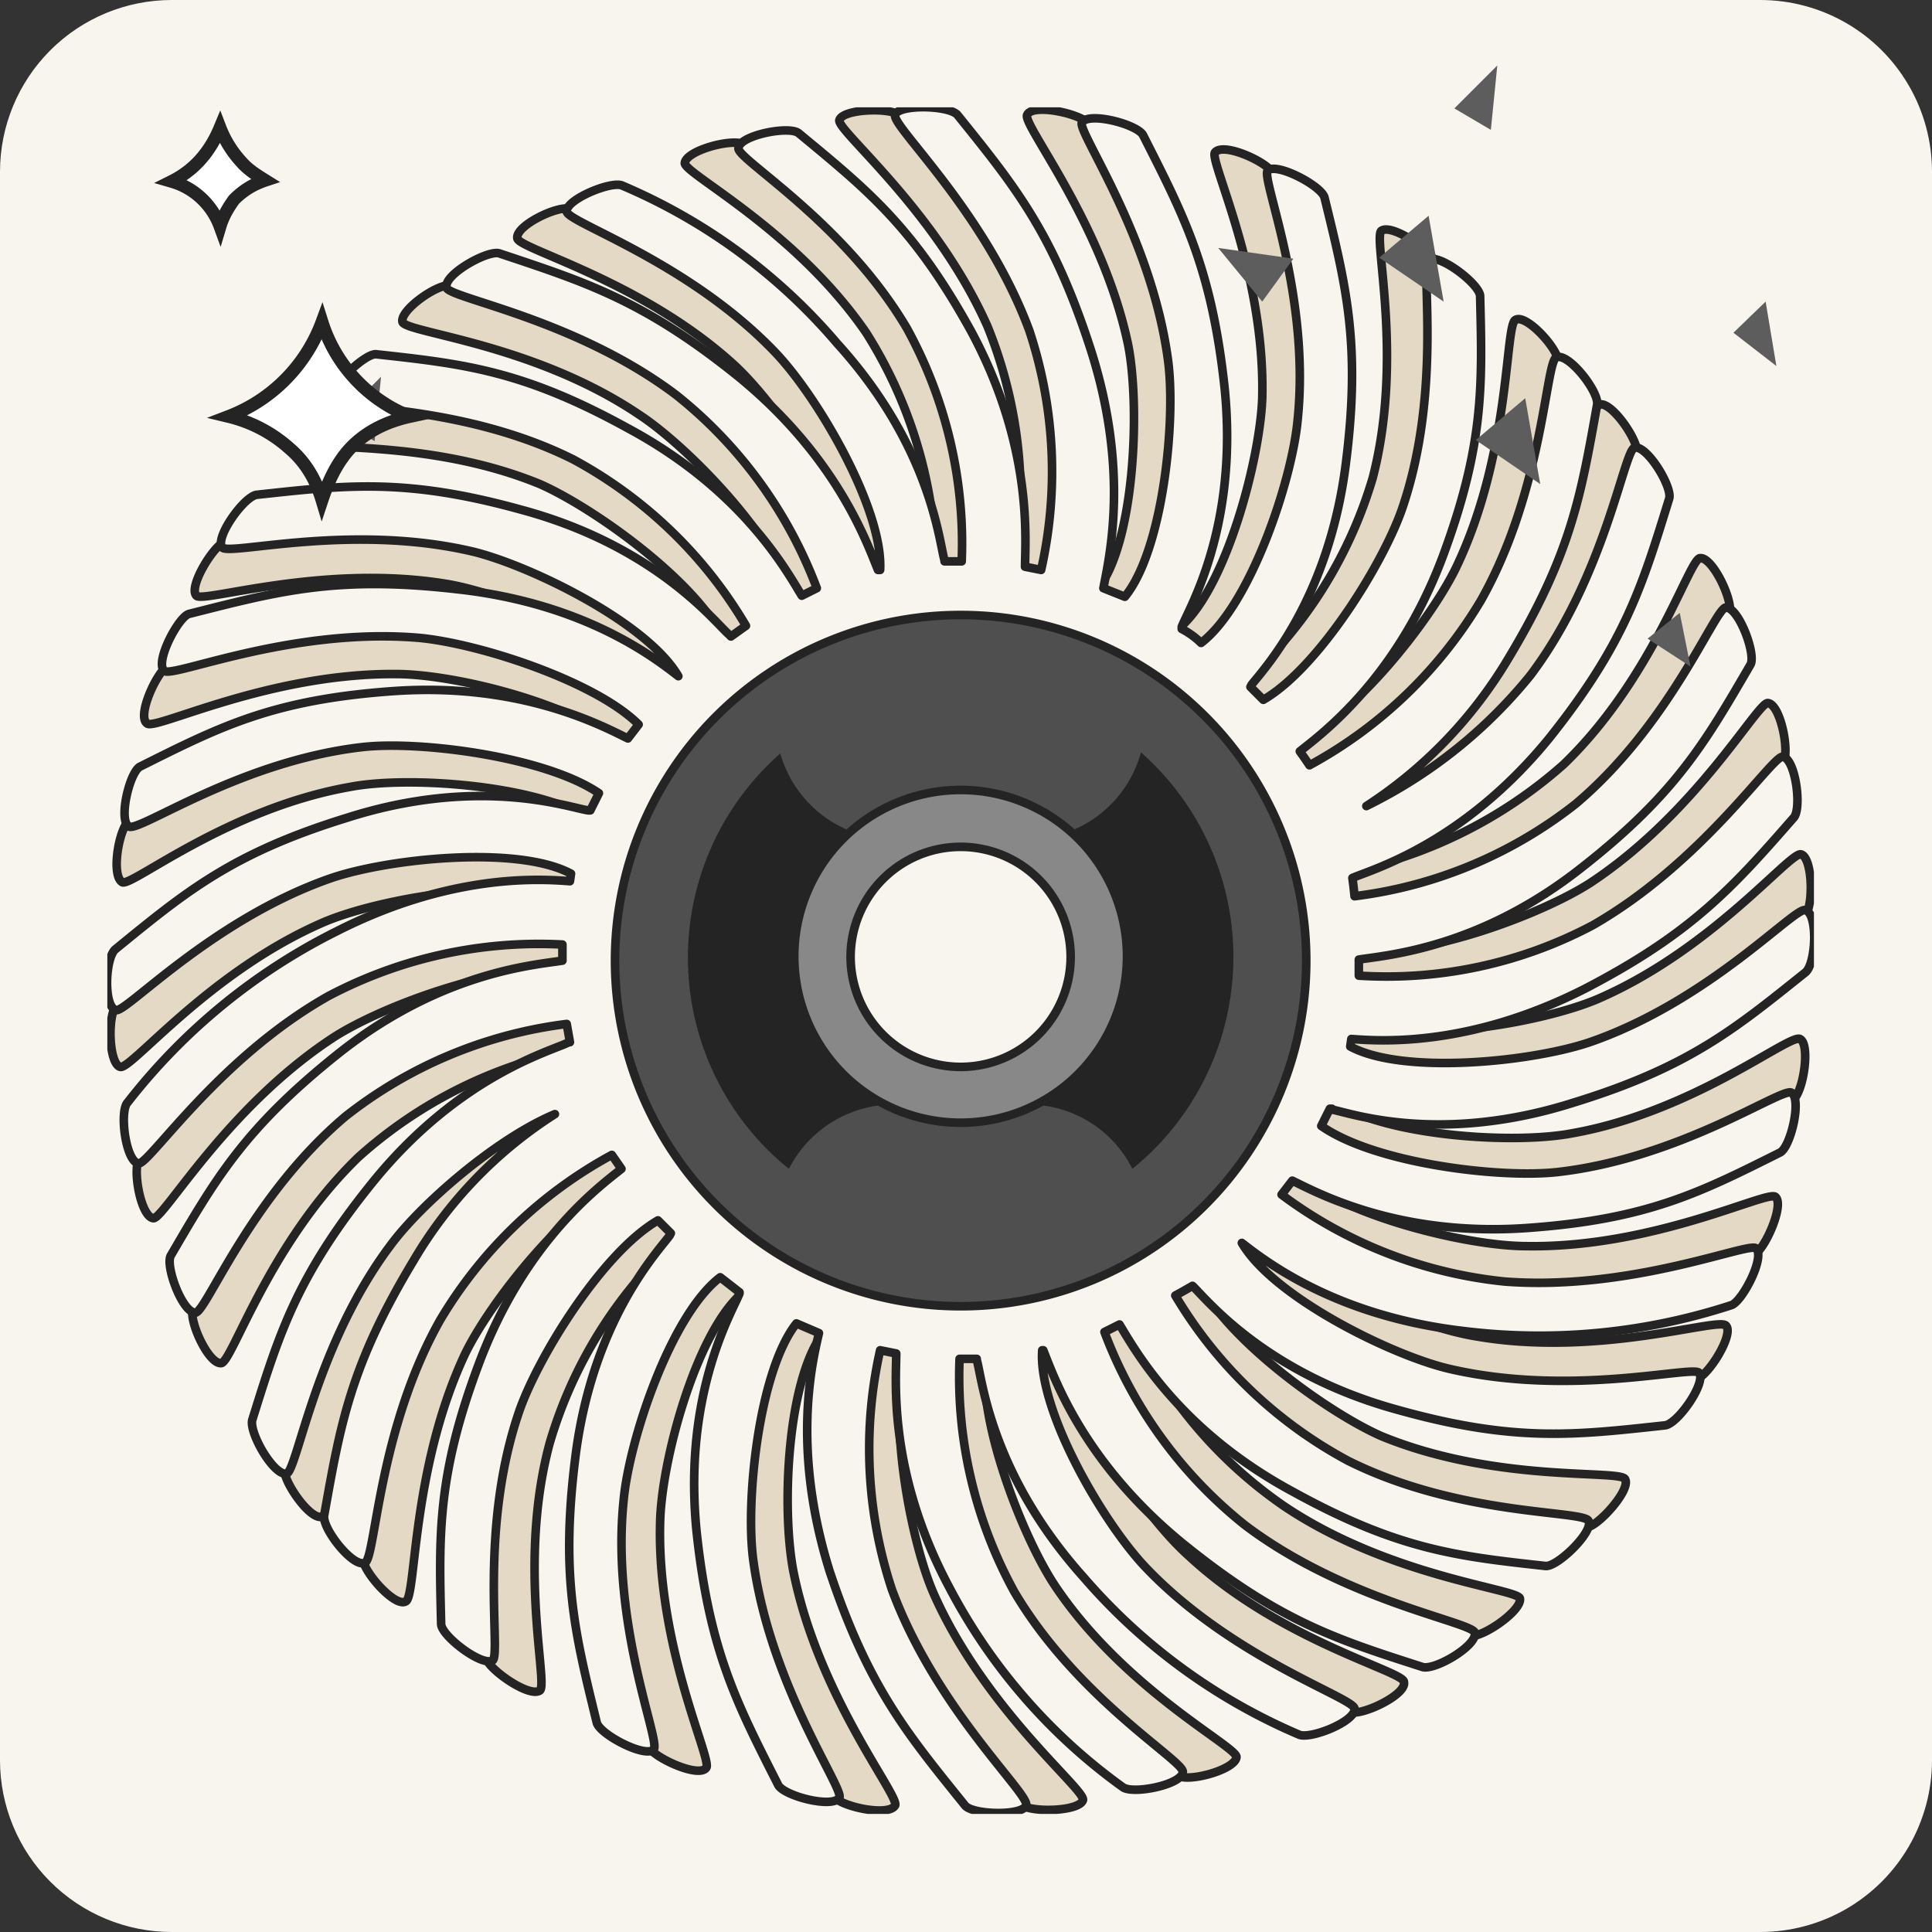
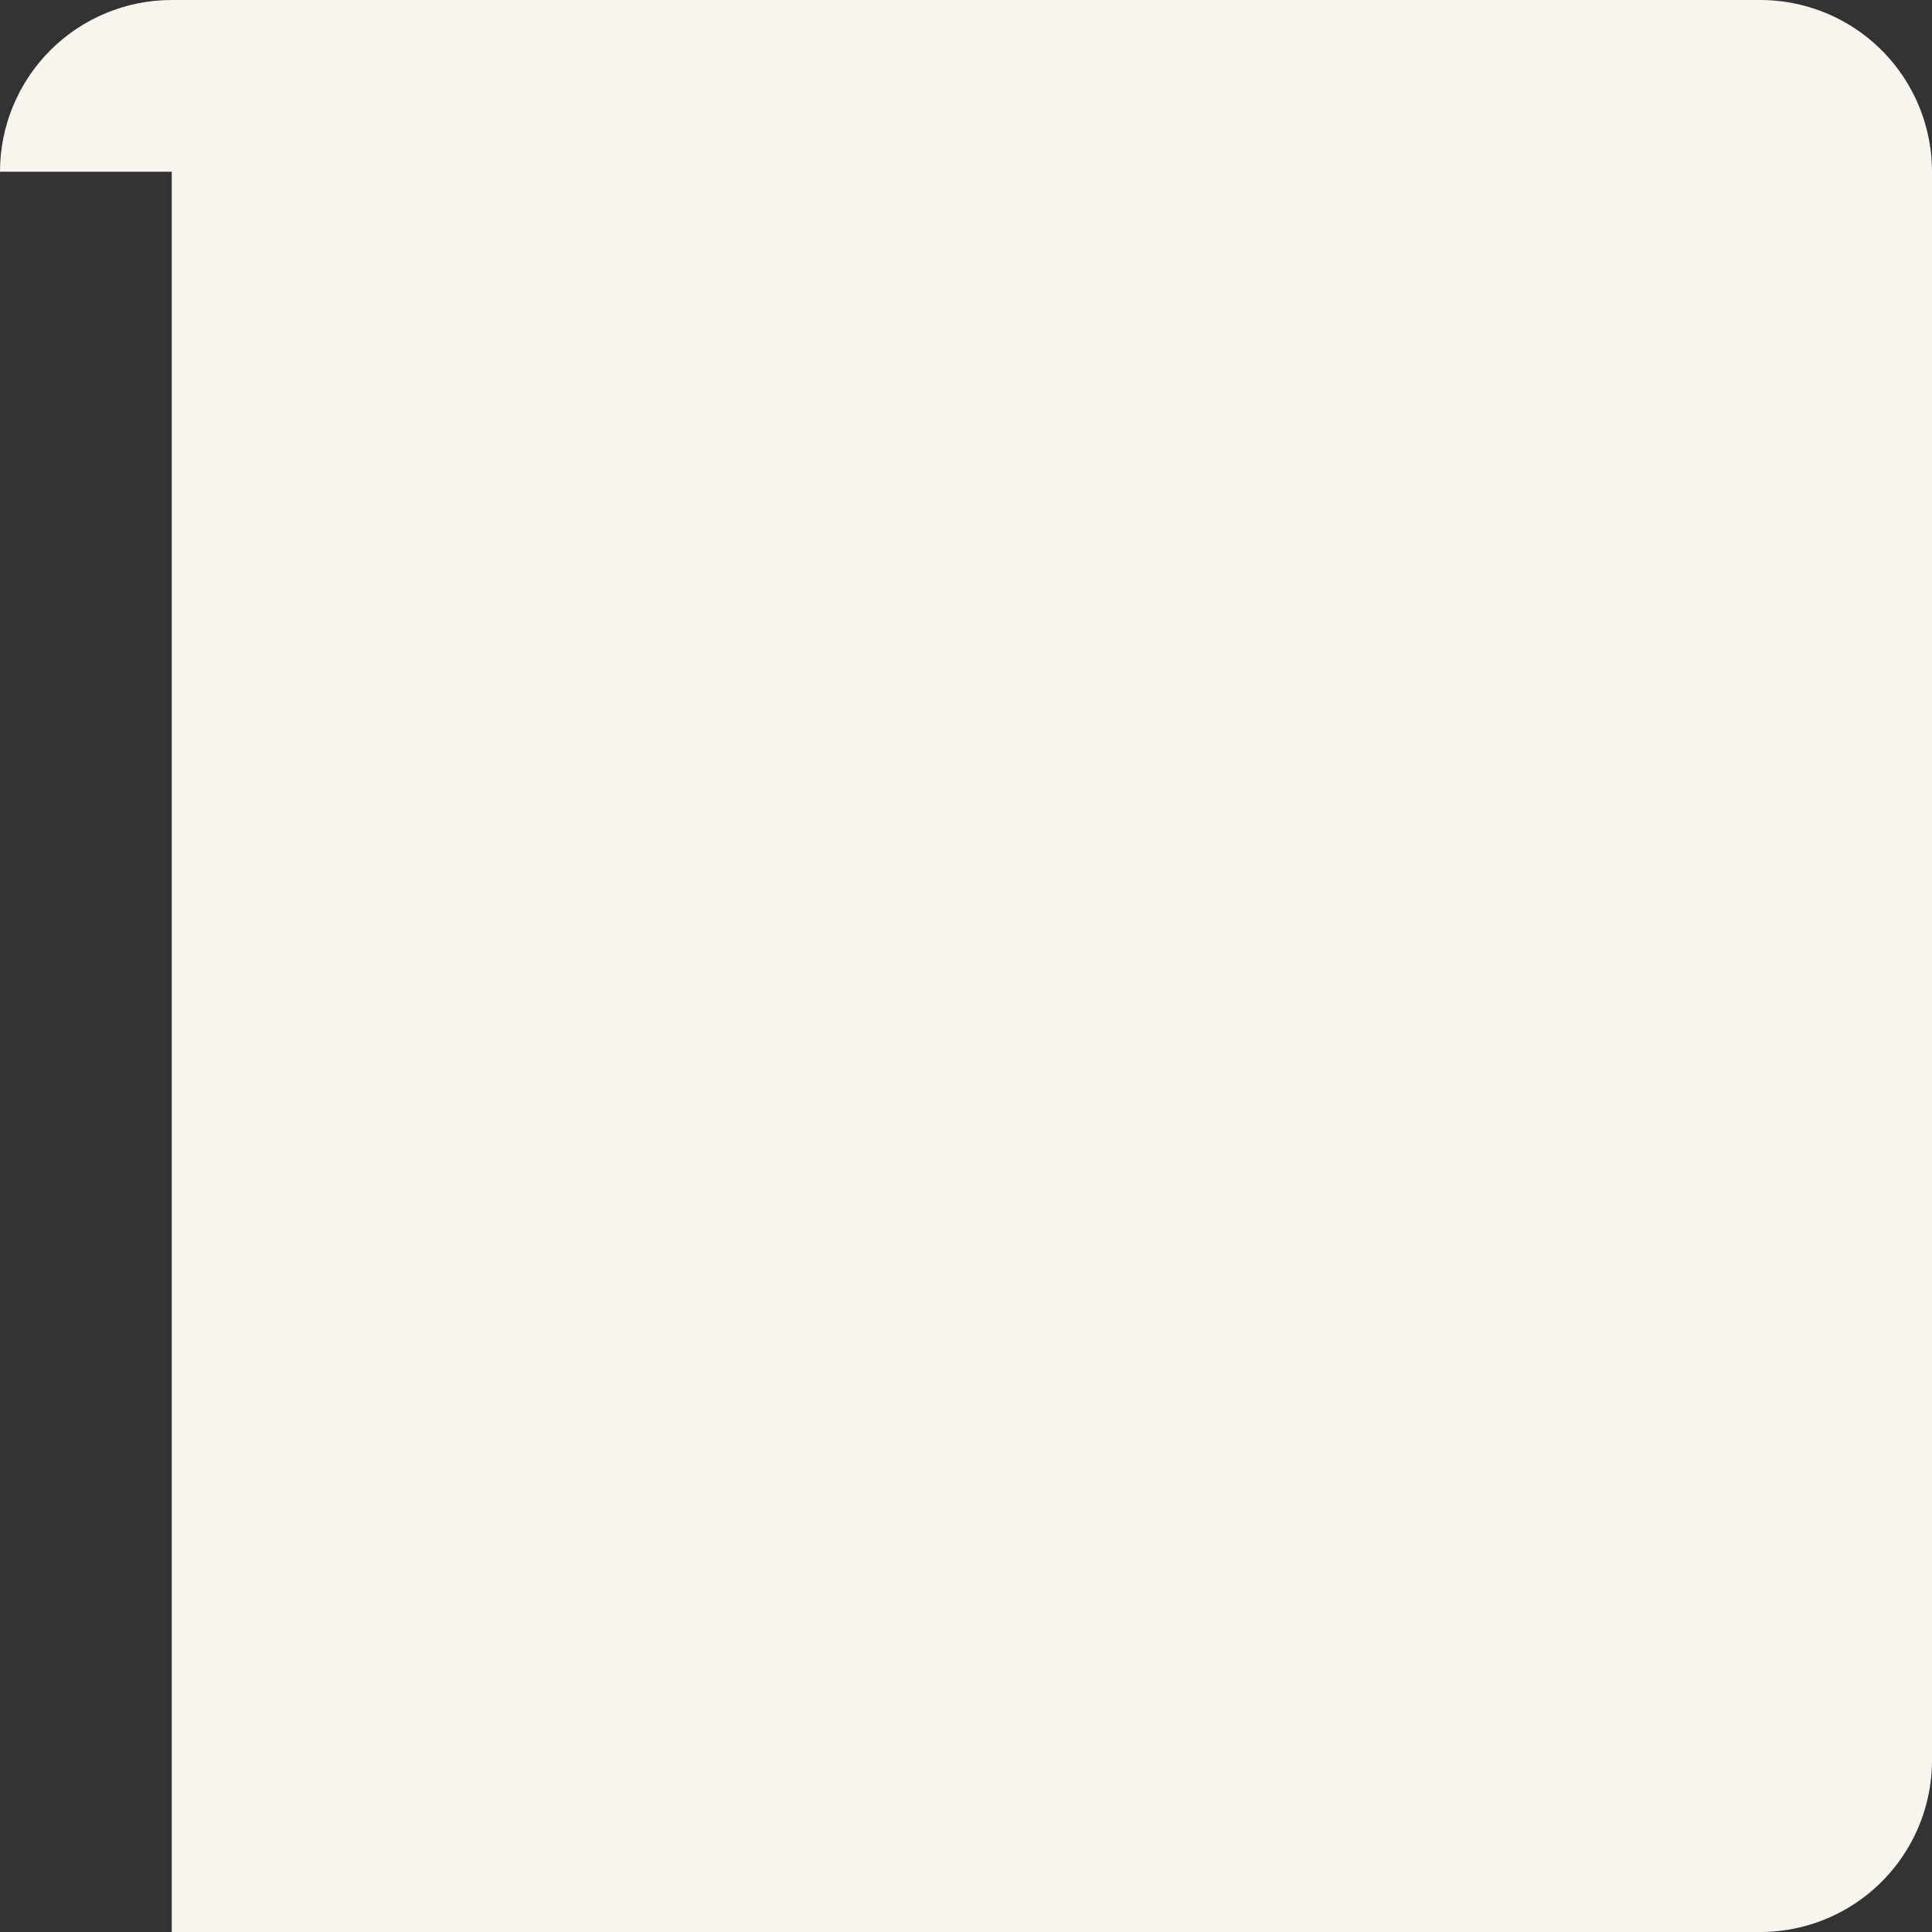
<svg xmlns="http://www.w3.org/2000/svg" width="180" height="180" fill="none">
  <rect width="100%" height="100%" fill="#333333" stroke="none" />
  <g clip-path="url(#A)">
-     <path fill="#f8f5ef" d="M0 16A16 16 0 0 1 16 0h148a16 16 0 0 1 16 16v148a16 16 0 0 1-16 16H16a16 16 0 0 1-16-16V16Z" />
+     <path fill="#f8f5ef" d="M0 16A16 16 0 0 1 16 0h148a16 16 0 0 1 16 16v148a16 16 0 0 1-16 16H16V16Z" />
    <g clip-path="url(#B)">
      <g stroke="#242424" stroke-linejoin="round" stroke-width=".8">
        <path fill="#e4d9c4" d="M125 101c1.6.2 10.2 2.7 22.4-2 10.5-4.1 14.5-8 20.7-13.6.9-.8.8-5.5-.3-5.8-1-.3-8.3 8.9-19 13.5-5.2 2.2-17.4 4.3-22.6 2l.1-.7c2.7 0 11.1.1 21.4-6.1 9.7-6 13.1-10.4 18.4-17.2.7-.9-.2-5.5-1.4-5.6-1 0-6.7 10.3-16.6 16.8-4.7 3-15.6 7-21.5 6.2V87c2.4-.6 11-1.9 20.1-10 8.4-7.5 10.7-12.4 14.4-19.8.5-1-1.5-5.3-2.7-5.2-1 0-4.3 11.1-12.7 19.2a43 43 0 0 1-20 10 40.6 40.6 0 0 0-.3-1.8c1.5-.8 10-3.6 17.5-14.3a54.6 54.6 0 0 0 9.6-22.8c.3-1.1-2.4-5-3.5-4.6-1 .3-2 12-8.2 21.8-2.6 4-9.2 10.4-14.5 13.1a40 40 0 0 0 12.2-14.5c5.2-10.1 5.8-15.8 6.7-24.2.2-1.2-3-4.7-4-4.1-1 .4-.4 12.3-5.5 23-2.4 5-9.6 14.1-15 16.4l-1-1.2c1.9-1.7 8.6-7.3 12-19a52.1 52.1 0 0 0 2-24.5c-.1-1-4-3.7-5-3-.8.6 2.1 11.8-.8 23a41.6 41.6 0 0 1-11.9 19l-1.2-1.2V62c.9-1.4 6.7-8.2 7.5-21.3.7-11.2-1-16.5-3.7-24.5-.3-1-4.6-3-5.4-2-.6.7 4.7 11.2 4.4 22.9-.2 5.6-3.3 17.5-7.6 21.3l-2-1.2V57c.5-1.6 4.7-9.5 2.5-22.4-1.9-11-4.8-15.8-9-23-.7-1-5.3-2-5.8-.9-.5.9 7 10 9.4 21.4 1.1 5.5.7 17.8-2.6 22.5l-2-.7c.3-2.7 1.8-11-2.6-22.1a57.5 57.5 0 0 0-14-21c-.7-.8-5.4-.7-5.7.4-.2 1 9 8.4 13.8 19.2a42 42 0 0 1 2.6 22.2l-1.5-.2c-.1-2.4 0-11.2-6.5-21.5-6-9.5-10.5-12.6-17.2-17.4-1-.7-5.5.5-5.6 1.7 0 1 10.3 6.2 16.9 15.8a42 42 0 0 1 6.5 21.3h-.1l-1.6.2v-.2c-.6-1.6-2-10.4-11.3-19.6-8-7.8-13.2-10-21-13.2-1-.5-5.2 1.5-5 2.7.1 1 11.5 3.9 20.1 11.7 4.2 3.8 11.1 14 11.2 19.7h-.2c-1-2.4-4.3-10.1-14.1-17-9.3-6.7-14.8-8-23-10-1.2-.4-5 2.3-4.7 3.4.3 1 12.2 2 22 8.6 4.6 3 12.7 11.4 14.3 17.1l-1.4.7c-1.4-2-6-9.4-17.2-14.5a51.3 51.3 0 0 0-23.9-5.2c-1.1 0-4.2 3.4-3.7 4.4s12-.4 22.7 4c5 2.2 14.5 9 17.1 14.4l-1.3 1.1-.2-.1c-1.3-1-7.2-7.7-20-10.3-11-2.2-16.5-1.2-24.8.2-1.1.2-3.6 4.3-2.8 5.1.6.7 11.8-3 23.3-1.1 5.5.9 16.8 5.6 20 10.4A39.2 39.2 0 0 0 40.5 58c-11.4-.5-16.7 1.3-24.8 4-1 .4-3 4.7-2 5.4.7.7 11.3-4.7 23.2-4.6 5.5 0 16.8 2.8 21.2 6.8l-.8 1.3c-2.3-1-10.2-4.7-22.2-3-11.1 1.6-15.9 4.4-23 8.5-1 .6-1.8 5.2-.7 5.8.9.4 9.8-6.9 21.3-8.9 5.3-1 17-.2 22.1 2.9l-.6 1.6H54c-1.6-.1-10.2-2.6-22.4 2.2C21 84 17 87.9 10.9 93.6c-.9.8-.8 5.5.3 5.8 1 .3 8.3-8.9 19-13.5 5.2-2.2 17.4-4.3 22.6-2l-.1.7c-2.7 0-11-.1-21.4 6.1A57.7 57.7 0 0 0 13 107.9c-.7.9.1 5.5 1.3 5.6 1 0 6.8-10.3 16.7-16.8 4.6-3 15.6-7 21.4-6.2V92c-2.3.6-11 1.9-20 10A52 52 0 0 0 18 121.9c-.5 1 1.4 5.2 2.6 5.1 1 0 4.4-11.1 12.8-19.2a42.2 42.2 0 0 1 20-10 40 40 0 0 0 .2 1.8c-1.4.8-10 3.6-17.4 14.3-6.5 9.2-7.7 14.6-9.7 22.8-.3 1.1 2.4 5 3.5 4.6 1-.3 2-12 8.3-21.8 2.5-4 9-10.4 14.5-13.1a40.6 40.6 0 0 0-12.3 14.5c-5.2 10.1-5.8 15.8-6.7 24.2-.1 1.2 3 4.7 4 4.1 1-.4.5-12.3 5.5-23 2.4-5 9.7-14.1 15-16.4l1 1.2c-1.8 1.7-8.5 7.3-12 19-3.3 10.7-2.7 16.2-2 24.5.2 1 4 3.7 5 3 .8-.6-2.1-11.8.9-23a41.6 41.6 0 0 1 11.8-19l1.3 1.2-.1.2c-.8 1.4-6.7 8.2-7.5 21.3a56.5 56.5 0 0 0 3.7 24.5c.4 1 4.7 3 5.4 2 .6-.7-4.6-11.2-4.3-22.8.1-5.7 3.3-17.6 7.6-21.4l2 1.2-.1.2c-.5 1.6-4.6 9.5-2.5 22.4 1.9 11 4.8 15.8 9.1 23 .6 1 5.2 2 5.8.9.4-.9-7-10-9.4-21.4-1.2-5.5-.8-17.8 2.6-22.5l2 .7c-.4 2.7-1.9 11 2.6 22.1 4.2 10.6 8 14.7 13.9 21 .8.8 5.5.7 5.8-.4.2-1-9.1-8.4-13.9-19.2-2.2-5-4.3-16.5-2.6-22.2l1.6.2c0 2.5 0 11.2 6.5 21.5 6 9.5 10.4 12.6 17.2 17.4.9.7 5.4-.5 5.5-1.7 0-1-10.3-6.2-16.8-15.8-3-4.4-7.3-15.3-6.6-21.3h.2l1.6-.1v.1c.6 1.6 1.9 10.4 11.2 19.6 8 7.8 13.2 10 21 13.3 1 .4 5.3-1.6 5-2.8 0-1-11.5-3.8-20-11.7-4.3-3.8-11.2-14-11.2-19.7h.1c1.1 2.4 4.4 10.1 14.2 17.1 9.3 6.6 14.7 8 23 10 1.1.3 5-2.4 4.7-3.5-.4-.9-12.2-2-22-8.6a41.7 41.7 0 0 1-14.3-17.1l1.4-.7c1.4 2 6 9.4 17.1 14.5 10.2 4.7 15.7 4.9 24 5.3 1 0 4.2-3.5 3.6-4.5-.5-.9-12 .4-22.7-4-5-2.2-14.4-9-17-14.4l1.3-1h.2c1.3 1 7.2 7.7 20 10.3 11 2.2 16.5 1.2 24.8-.2 1.1-.2 3.6-4.2 2.8-5-.7-.8-11.8 3-23.3 1-5.6-.9-16.8-5.6-20-10.3 2.3 1.5 9.2 6.2 21 6.7 11.4.5 16.8-1.3 24.9-4 1-.4 2.9-4.7 2-5.4-.8-.6-11.4 4.8-23.2 4.6-5.5 0-16.9-2.8-21.3-6.7l.8-1.4c2.3 1 10.2 4.7 22.3 3a53.2 53.2 0 0 0 23-8.5c1-.6 1.7-5.2.7-5.7s-9.9 6.8-21.3 8.8c-5.3 1-17 .3-22.1-2.9a37.7 37.7 0 0 0 .7-1.6zm-34.7 1a12.5 12.5 0 1 1-1.6-25 12.5 12.5 0 0 1 1.6 25z" />
        <path fill="#f8f5ef" d="M124.2 103.4c1.6.3 10 3.3 22.5-.7 10.7-3.3 15-6.9 21.5-12.1 1-.8 1.2-5.5 0-5.8-.9-.4-8.8 8.3-19.8 12.2-5.3 1.9-17.6 3.2-22.6.5l.1-.7c2.7.2 11 .8 21.8-4.7 10-5.2 13.8-9.5 19.4-15.9.8-.8.2-5.5-1-5.7-1-.1-7.4 9.8-17.7 15.7a41 41 0 0 1-21.8 4.7v-1.5c2.5-.4 11.2-1 20.8-8.6 8.8-6.9 11.5-11.7 15.7-18.9.5-1-1.1-5.3-2.3-5.3-1 0-5.1 10.8-14 18.3a41.6 41.6 0 0 1-20.6 8.6 39.7 39.7 0 0 0-.2-1.7c1.5-.7 10.2-3 18.4-13.1 7-8.8 8.6-14.1 11.1-22.2.4-1-2-5-3.2-4.8-1 .2-2.7 11.9-9.7 21.2a45.3 45.3 0 0 1-15.3 12.2 42 42 0 0 0 13.2-13.7c5.9-9.8 6.8-15.3 8.3-23.7.2-1.2-2.7-4.9-3.8-4.4-1 .4-1.2 12.3-7 22.6a41.8 41.8 0 0 1-16 15.4 40 40 0 0 0-.9-1.3c2-1.6 9-6.7 13.3-18.1 3.9-10.5 3.7-16 3.5-24.3 0-1.1-3.8-4-4.8-3.4-.8.6 1.3 12-2.4 23-1.7 5.1-7.8 15-13 18l-1.2-1.2.1-.2c1-1.3 7.2-7.8 8.8-20.7 1.4-11.1 0-16.5-2-24.7-.3-1.1-4.5-3.3-5.3-2.5-.6.8 4 11.6 2.8 23.2-.5 5.6-4.4 17.3-9 20.8-.5-.5-1.2-1-1.8-1.3v-.2c.6-1.6 5.3-9.2 4-22.2-1.2-11.2-3.8-16.1-7.6-23.6-.5-1-5-2.2-5.7-1.2-.5.8 6.4 10.4 8 22 .8 5.5-.4 17.8-4 22.2l-2-.8c.5-2.7 2.5-10.8-1.2-22.3-3.5-10.8-7-15.1-12.4-21.8-.8-.9-5.5-1-5.8 0-.4 1 8.4 9 12.5 20.1A41.8 41.8 0 0 1 97 53.1l-1.5-.3c0-2.4.8-11.1-5-21.9-5.4-9.8-9.7-13.2-16.1-18.5-.9-.7-5.5.2-5.6 1.4-.2 1 9.8 6.8 15.7 16.8a41.6 41.6 0 0 1 5.1 21.7H88v-.1c-.5-1.6-1.2-10.5-10-20.2a54 54 0 0 0-20-14.7c-1-.5-5.3 1.3-5.2 2.4 0 1 11.2 4.6 19.3 13 4 4.1 10.2 14.7 9.9 20.4h-.2c-1-2.4-3.7-10.4-13-18C60 28 54.6 26.3 46.5 23.6c-1.1-.3-5.2 2-4.9 3.2.3 1 12 2.9 21.4 10a41.8 41.8 0 0 1 13.1 18l-1.4.7c-1.3-2.1-5.4-9.8-16.2-15.6-9.8-5.4-15.3-6-23.5-6.9-1.1 0-4.5 3.2-4 4.3.5.9 12 .3 22.4 5.5a41.6 41.6 0 0 1 16.1 15.5l-1.4 1-.2-.2c-1.2-1-6.7-8.2-19.3-11.6-10.8-3-16.4-2.3-24.7-1.4-1.2.2-3.9 4-3.2 4.9.6.8 12-2.3 23.4.4C49.4 52.7 60.3 58 63.2 63c-2.2-1.7-8.7-6.8-20.6-8.1-11.3-1.3-16.7.2-25 2.3-1 .3-3.2 4.5-2.3 5.3.7.7 11.6-4 23.4-3.1 5.5.4 16.7 4 20.8 8.1l-1 1.3c-2.1-1-9.8-5.3-22-4.4-11.1.8-16 3.3-23.4 7-1 .4-2.1 5-1.1 5.6.9.6 10.3-6.1 21.8-7.4 5.4-.6 17 .9 22 4.3l-.8 1.6h-.2c-1.6-.2-10-3.3-22.5.7-10.7 3.3-15 6.9-21.5 12.2-1 .7-1.2 5.4 0 5.7.8.4 8.8-8.3 19.8-12.2 5.3-1.9 17.6-3.2 22.6-.5l-.1.7c-2.7-.2-11-.8-21.8 4.7a56.8 56.8 0 0 0-19.4 15.9c-.8.8-.2 5.5 1 5.7 1 .1 7.4-9.8 17.7-15.6A42 42 0 0 1 52.4 88v1.5c-2.5.4-11.2 1-20.8 8.6-8.8 7-11.5 11.7-15.7 18.9-.5 1 1.1 5.3 2.3 5.3 1 0 5.1-10.8 14-18.3a41.6 41.6 0 0 1 20.6-8.6l.3 1.7H53c-1.5.8-10.2 3-18.4 13.2-7 8.7-8.6 14-11.1 22-.3 1.2 2 5.2 3.2 5 1-.3 2.7-12 9.7-21.3 2.8-3.8 9.8-9.9 15.3-12.2a40.5 40.5 0 0 0-13.2 13.7c-5.9 9.8-6.8 15.3-8.3 23.7-.2 1.2 2.7 4.9 3.8 4.4 1-.4 1.2-12.3 7-22.6a41.8 41.8 0 0 1 16-15.4l.9 1.3c-2 1.6-9 6.7-13.3 18.2-3.9 10.4-3.7 16-3.5 24.2 0 1.1 3.8 4 4.8 3.4.8-.6-1.3-12 2.4-23 1.7-5.1 7.8-15 13-18l1.2 1.2-.1.2c-1 1.4-7.2 7.8-8.8 20.7-1.4 11.2 0 16.5 2 24.7.3 1.1 4.5 3.3 5.3 2.5.7-.7-4-11.6-2.8-23.2.5-5.6 4.4-17.3 9-20.8l1.8 1.4v.1c-.6 1.6-5.3 9.2-4 22.2 1.2 11.2 3.8 16.1 7.6 23.6.5 1 5 2.2 5.7 1.2.5-.8-6.4-10.4-8-22-.8-5.5.5-17.8 4-22.2l2.1.9c-.6 2.6-2.6 10.7 1 22.2 3.6 10.8 7.2 15.1 12.6 21.8.7.9 5.4 1 5.7 0 .4-1-8.4-9-12.5-20.1a41.8 41.8 0 0 1-1.1-22.3l1.5.3c0 2.5-.8 11.1 5 21.9a53.4 53.4 0 0 0 16.1 18.5c.9.7 5.5-.2 5.6-1.4.2-1-9.8-6.8-15.7-16.8a41.6 41.6 0 0 1-5.1-21.7H91v.1c.5 1.6 1.2 10.5 10 20.3a54.9 54.9 0 0 0 20 14.6c1 .5 5.3-1.2 5.2-2.4 0-1-11.2-4.6-19.3-13-4-4.1-10.2-14.7-9.8-20.4h.1c1 2.5 3.7 10.4 13 18 8.9 7.2 14.2 8.9 22.3 11.5 1.1.4 5.2-2 4.9-3.2-.3-1-12-2.9-21.4-10a41.8 41.8 0 0 1-13.1-18l1.4-.7c1.3 2.1 5.4 9.8 16.2 15.6 9.8 5.4 15.3 6 23.5 6.9 1.1.1 4.5-3.2 4-4.2-.4-1-12-.4-22.4-5.6a41.6 41.6 0 0 1-16.1-15.4 47.6 47.6 0 0 0 1.6-.9c1.2 1.1 6.7 8.2 19.3 11.6 10.8 3 16.4 2.3 24.7 1.4 1.2-.1 3.9-4 3.2-4.9-.6-.7-12 2.3-23.4-.4-5.4-1.3-16.3-6.7-19.2-11.7 2.2 1.7 8.7 6.8 20.6 8.2a57.6 57.6 0 0 0 25-2.4c1-.3 3.2-4.5 2.3-5.3-.7-.6-11.6 4-23.4 3.1a41.8 41.8 0 0 1-20.8-8.1l1-1.3c2.1 1 9.8 5.3 22 4.4 11.1-.8 16-3.3 23.4-7 1-.4 2.1-5 1.1-5.6-.9-.5-10.3 6.1-21.8 7.4-5.4.6-17-.8-22-4.3l.8-1.6h.2ZM89.5 102a12.5 12.5 0 1 1 0-25 12.5 12.5 0 0 1 0 25Z" />
        <path fill="#4f4f4f" d="M89.5 57.3a32.2 32.2 0 1 0 0 64.4 32.2 32.2 0 0 0 0-64.4Zm0 44.7a12.5 12.5 0 1 1 0-25 12.5 12.5 0 0 1 0 25Z" />
      </g>
      <path fill="#242424" d="M106.3 70.1a11 11 0 0 1-10.6 8.1H83.3a11 11 0 0 1-10.6-8 25.3 25.3 0 0 0 .8 38.7 11 11 0 0 1 9.8-6h12.4c4.3 0 8 2.4 9.8 6a25.4 25.4 0 0 0 .8-38.8Zm-16.8 29a10 10 0 1 1 0-20 10 10 0 0 1 0 20Z" />
      <path fill="#888" stroke="#242424" stroke-linejoin="round" stroke-width=".8" d="M89.5 73.6a15.5 15.5 0 1 0 0 31 15.5 15.5 0 0 0 0-31Zm0 25.8a10.2 10.2 0 1 1 0-20.5 10.2 10.2 0 0 1 0 20.5Z" />
    </g>
-     <path fill="#5d5d5d" fill-rule="evenodd" d="m120.5 24.1-7-1 4.1 5 2.9-4Zm23 21-1.4-8-4.6 3.9 6 4.1Zm-9-17-1.4-8-4.6 3.9 6 4.1Zm4.4-16 .6-6-4 4 3.4 2Zm-104 29 .6-6-4 4 3.4 2Zm122.6 21-1-5-3 2.4 4 2.6Zm8-28-1-6-3 2.9 4 3.1Z" />
-     <path fill="#fff" stroke="#242424" stroke-width="1.2" d="M30 30a14 14 0 0 0 8.2 8.8c-2.3.5-4.2 1.5-5.6 3-1.2 1.3-2 3-2.6 4.8-.6-2-1.6-3.6-3-4.8a13.1 13.1 0 0 0-5.7-3A15 15 0 0 0 30 30Zm-9.5-18.1a10 10 0 0 0 2 3.2c.6.7 1.4 1.2 2.2 1.7-1.2.4-2.1 1-2.9 1.8-.5.7-1 1.5-1.3 2.5a6.8 6.8 0 0 0-4.5-4.2c2-1 3.5-2.6 4.5-5Z" />
  </g>
  <defs>
    <clipPath id="A">
      <path fill="#fff" d="M0 16A16 16 0 0 1 16 0h148a16 16 0 0 1 16 16v148a16 16 0 0 1-16 16H16a16 16 0 0 1-16-16V16Z" />
    </clipPath>
    <clipPath id="B">
-       <path fill="#fff" d="M10 10h159v159H10z" />
-     </clipPath>
+       </clipPath>
  </defs>
</svg>